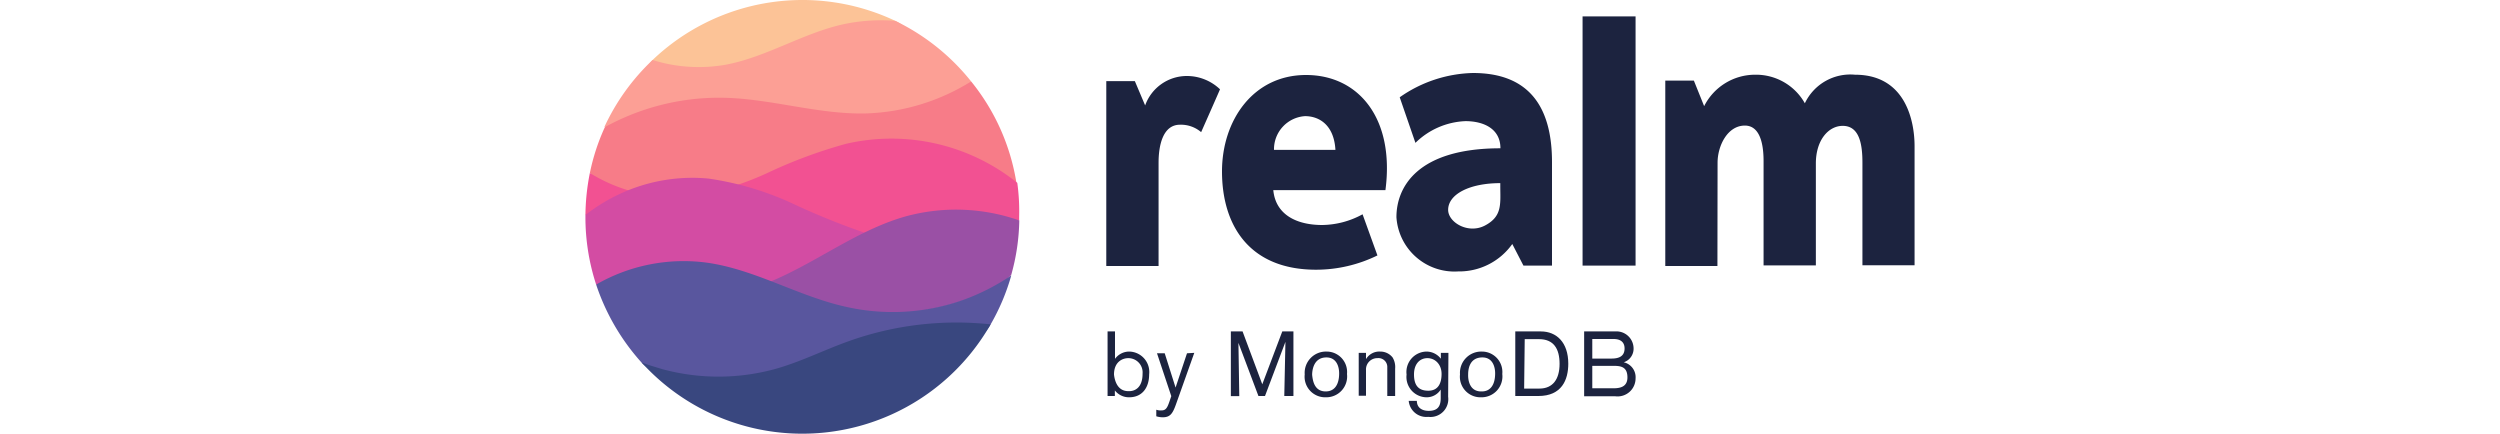
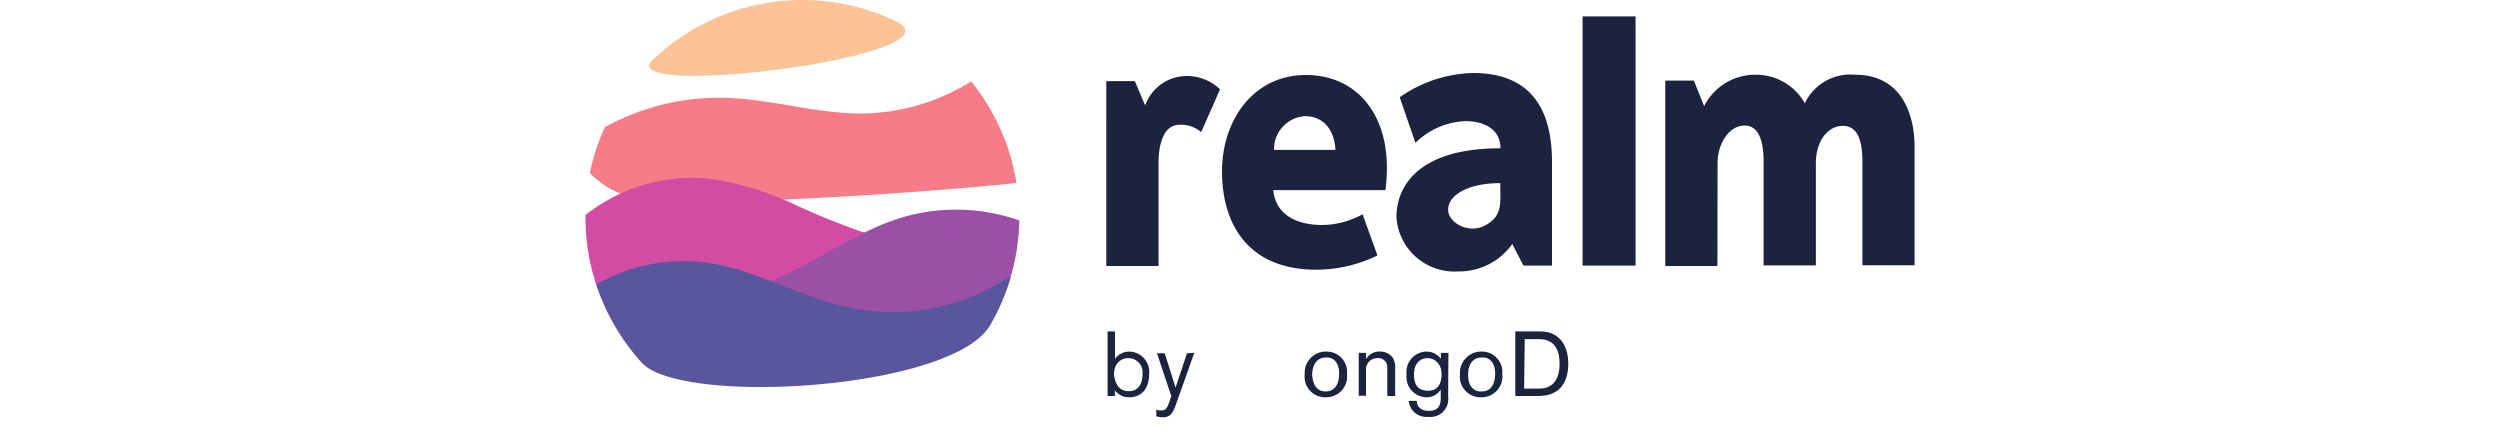
<svg xmlns="http://www.w3.org/2000/svg" viewBox="0 0 93.04 30.36" width="175">
  <defs>
    <style>.cls-1{fill:#fcc397;}.cls-1,.cls-10,.cls-2,.cls-3,.cls-4,.cls-5,.cls-6,.cls-7,.cls-8{fill-rule:evenodd;}.cls-2{fill:#fc9f95;}.cls-3{fill:#f77c88;}.cls-4{fill:#f25192;}.cls-5{fill:#d34ca3;}.cls-6{fill:#9a50a5;}.cls-7{fill:#59569e;}.cls-8{fill:#39477f;}.cls-10,.cls-9{fill:#1c233f;}</style>
  </defs>
  <g id="Layer_2" data-name="Layer 2">
    <g id="Layer_1-2" data-name="Layer 1">
      <g id="logo-ratio-_-clearance" data-name="logo-ratio-&amp;-clearance">
        <g id="realmLogo">
          <g id="Page-1-Copy-15">
            <g id="Logo">
              <path id="Melon" class="cls-1" d="M21.69,1.46A15.2,15.2,0,0,0,4.7,4.2C1.8,7,26.82,3.9,21.69,1.46Z" />
-               <path id="Peach" class="cls-2" d="M27,5.7S25.8,7.4,22,7.88c-7.62,1-20.69,1.06-20.67,1A15.25,15.25,0,0,1,4.7,4.2a10.83,10.83,0,0,0,5.12.33C12.62,4,15.1,2.4,17.87,1.74a12.55,12.55,0,0,1,3.82-.28A15.29,15.29,0,0,1,27,5.7Z" />
              <path id="Sexy-Salmon" class="cls-3" d="M30.17,12.8c0,.06-17.17,1.68-25.54,1.21a6.22,6.22,0,0,1-4.32-1.9A14.72,14.72,0,0,1,1.36,8.9a16.57,16.57,0,0,1,8-2.06c3.46,0,6.85,1.19,10.32,1.1A14.78,14.78,0,0,0,27,5.7,15,15,0,0,1,30.17,12.8Z" />
-               <path id="Flamingo" class="cls-4" d="M30.36,15.18v.25a46.85,46.85,0,0,1-10.92,1.13A192.46,192.46,0,0,1,0,15.05a15.75,15.75,0,0,1,.31-2.94,11.19,11.19,0,0,0,7,1.63,19.83,19.83,0,0,0,5.51-1.67,34.14,34.14,0,0,1,5.41-2,14.08,14.08,0,0,1,12,2.73A14.42,14.42,0,0,1,30.36,15.18Z" />
              <path id="Mulberry" class="cls-5" d="M13.14,20.11C8.59,21,.77,20,.75,19.92A15.18,15.18,0,0,1,0,15.18v-.13a12.31,12.31,0,0,1,2.29-1.42A12,12,0,0,1,8.61,12.5a21.19,21.19,0,0,1,6.13,1.86,50.92,50.92,0,0,0,5,2C20,16.43,18.16,19.18,13.14,20.11Z" />
              <path id="Grape-Jelly" class="cls-6" d="M29.81,19.23c-.32.54-3.34,2.35-7.44,2.66-5.43.41-11.84-1.23-9.71-2.06,3.34-1.32,6.25-3.68,9.71-4.67a13.37,13.37,0,0,1,8,.27A14.84,14.84,0,0,1,29.81,19.23Z" />
              <path id="Indigo" class="cls-7" d="M28.34,22.75C25.72,27.3,6.71,28.44,3.93,25.38A15.42,15.42,0,0,1,.75,19.92a12.25,12.25,0,0,1,7.7-1.54c3.4.46,6.44,2.36,9.8,3.1A14.8,14.8,0,0,0,26.43,21a15.16,15.16,0,0,0,3.38-1.72A15,15,0,0,1,28.34,22.75Z" />
-               <path id="East-Bay" class="cls-8" d="M28.36,22.71A15.18,15.18,0,0,1,3.93,25.37c.46.18,1,.33,1.45.47a15,15,0,0,0,8.11-.07c1.69-.5,3.27-1.29,4.92-1.88a22.43,22.43,0,0,1,10-1.18Z" />
            </g>
          </g>
        </g>
      </g>
      <path class="cls-9" d="M37.07,23.2v1.92a1.23,1.23,0,0,1,1-.51,1.43,1.43,0,0,1,1.39,1.6c0,.89-.46,1.6-1.4,1.6a1.25,1.25,0,0,1-1-.48v.39h-.51V23.2Zm1,4.18c.4,0,.93-.25.93-1.22A1,1,0,0,0,38,25.07c-.41,0-1,.26-1,1.15C37.06,26.74,37.29,27.38,38,27.38Z" />
      <path class="cls-9" d="M42.62,24.7l-1.27,3.57c-.24.68-.41.94-.94.94a1.53,1.53,0,0,1-.45-.07v-.46a.9.9,0,0,0,.34.05c.3,0,.41-.12.58-.62l.13-.38-1-3h.54l.76,2.4.8-2.4Z" />
-       <path class="cls-9" d="M48.92,27.72c0-.13.08-3.79.08-3.79l-1.43,3.79h-.46L45.71,24s.06,3.59.06,3.73h-.59V23.2H46l1.38,3.7,1.4-3.7h.78v4.52Z" />
      <path class="cls-9" d="M51.88,24.61a1.43,1.43,0,0,1,1.43,1.57,1.46,1.46,0,0,1-1.48,1.63,1.44,1.44,0,0,1-1.48-1.6A1.49,1.49,0,0,1,51.88,24.61Zm-.06,2.79c.62,0,.94-.48.94-1.26,0-.52-.21-1.12-.89-1.12-.95,0-1,1-1,1.22C50.91,26.6,51,27.4,51.82,27.4Z" />
      <path class="cls-9" d="M56.13,27.72v-2a.62.62,0,0,0-.69-.65.79.79,0,0,0-.8.84v1.79h-.51v-3h.51v.44a1.08,1.08,0,0,1,1-.53,1.09,1.09,0,0,1,.86.41,1.3,1.3,0,0,1,.18.79v1.91Z" />
      <path class="cls-9" d="M60.39,27.77A1.25,1.25,0,0,1,59,29.18a1.24,1.24,0,0,1-1.37-1.12h.57c0,.47.35.7.83.7.64,0,.84-.33.84-.9v-.59a1.16,1.16,0,0,1-1,.54,1.42,1.42,0,0,1-1.39-1.59,1.43,1.43,0,0,1,1.4-1.61,1.27,1.27,0,0,1,1,.5V24.7h.53Zm-1.45-2.7c-.52,0-.94.39-.94,1.14s.3,1.14,1,1.14.93-.53.93-1.18S59.49,25.07,58.94,25.07Z" />
-       <path class="cls-9" d="M62.75,24.61a1.43,1.43,0,0,1,1.43,1.57,1.46,1.46,0,0,1-1.48,1.63,1.44,1.44,0,0,1-1.48-1.6A1.49,1.49,0,0,1,62.75,24.61Zm0,2.79c.61,0,.93-.48.93-1.26,0-.52-.21-1.12-.89-1.12-1,0-1,1-1,1.22C61.78,26.6,61.89,27.4,62.7,27.4Z" />
+       <path class="cls-9" d="M62.75,24.61a1.43,1.43,0,0,1,1.43,1.57,1.46,1.46,0,0,1-1.48,1.63,1.44,1.44,0,0,1-1.48-1.6A1.49,1.49,0,0,1,62.75,24.61Zm0,2.79c.61,0,.93-.48.93-1.26,0-.52-.21-1.12-.89-1.12-1,0-1,1-1,1.22C61.78,26.6,61.89,27.4,62.7,27.4" />
      <path class="cls-9" d="M66.88,23.2c1.09,0,1.92.76,1.92,2.26,0,1.13-.46,2.26-2.09,2.26H65.09V23.2Zm-1.17,4h1.07c.94,0,1.41-.66,1.41-1.73s-.42-1.73-1.44-1.73h-1Z" />
-       <path class="cls-9" d="M69.91,23.2h2.17a1.2,1.2,0,0,1,1.29,1.16,1,1,0,0,1-.69,1,1.07,1.07,0,0,1,.83,1.13,1.26,1.26,0,0,1-1.42,1.25H69.91Zm1.9,1.9c.41,0,.93-.08.93-.71,0-.37-.21-.66-.77-.66H70.48V25.1Zm.13,2.08c.44,0,1-.07,1-.76s-.39-.81-.93-.81H70.48v1.57Z" />
      <path class="cls-10" d="M69.8,1.15h3.71V18.59H69.8ZM64.88,17.08l.78,1.51h2V11.34c0-3.85-1.6-6.23-5.53-6.23A9.27,9.27,0,0,0,57,6.81L58.1,10a5.29,5.29,0,0,1,3.5-1.52c1.26,0,2.45.52,2.45,1.9-5.84,0-7.28,2.74-7.28,4.82A4.07,4.07,0,0,0,61.09,19,4.56,4.56,0,0,0,64.88,17.08ZM54.4,15a6,6,0,0,1-2.83.75c-1.73,0-3.25-.68-3.42-2.44H56c.66-5-1.86-8.06-5.56-8.06S44.56,8.43,44.56,12c0,3.75,1.89,6.88,6.59,6.88a9.76,9.76,0,0,0,4.29-1Zm24.84,3.62H75.59V5.64h2l.72,1.79a4,4,0,0,1,3.57-2.2,3.92,3.92,0,0,1,3.48,2,3.52,3.52,0,0,1,3.51-2c3.6,0,4.17,3.34,4.17,5v8.34H89.39V11.39c0-1.25-.19-2.58-1.38-2.58-1,0-1.88,1-1.88,2.63v7.14H82.47s0-7.28,0-7.3c0-.8-.1-2.49-1.31-2.49s-1.91,1.41-1.91,2.6Zm-42.78,0h3.66V11.39c0-1.19.29-2.66,1.5-2.66a2.18,2.18,0,0,1,1.48.52s1.33-3,1.32-3h0a3.36,3.36,0,0,0-2.3-.93,3.1,3.1,0,0,0-2.94,2.06l-.72-1.7h-2ZM48.2,10.49h4.3c-.1-1.74-1.13-2.36-2.13-2.36A2.32,2.32,0,0,0,48.2,10.49Zm12.19,4.2c0,.88,1.41,1.72,2.59,1.09s1.07-1.46,1.06-2.67v-.29C61.86,12.82,60.39,13.61,60.39,14.69Z" />
    </g>
  </g>
</svg>